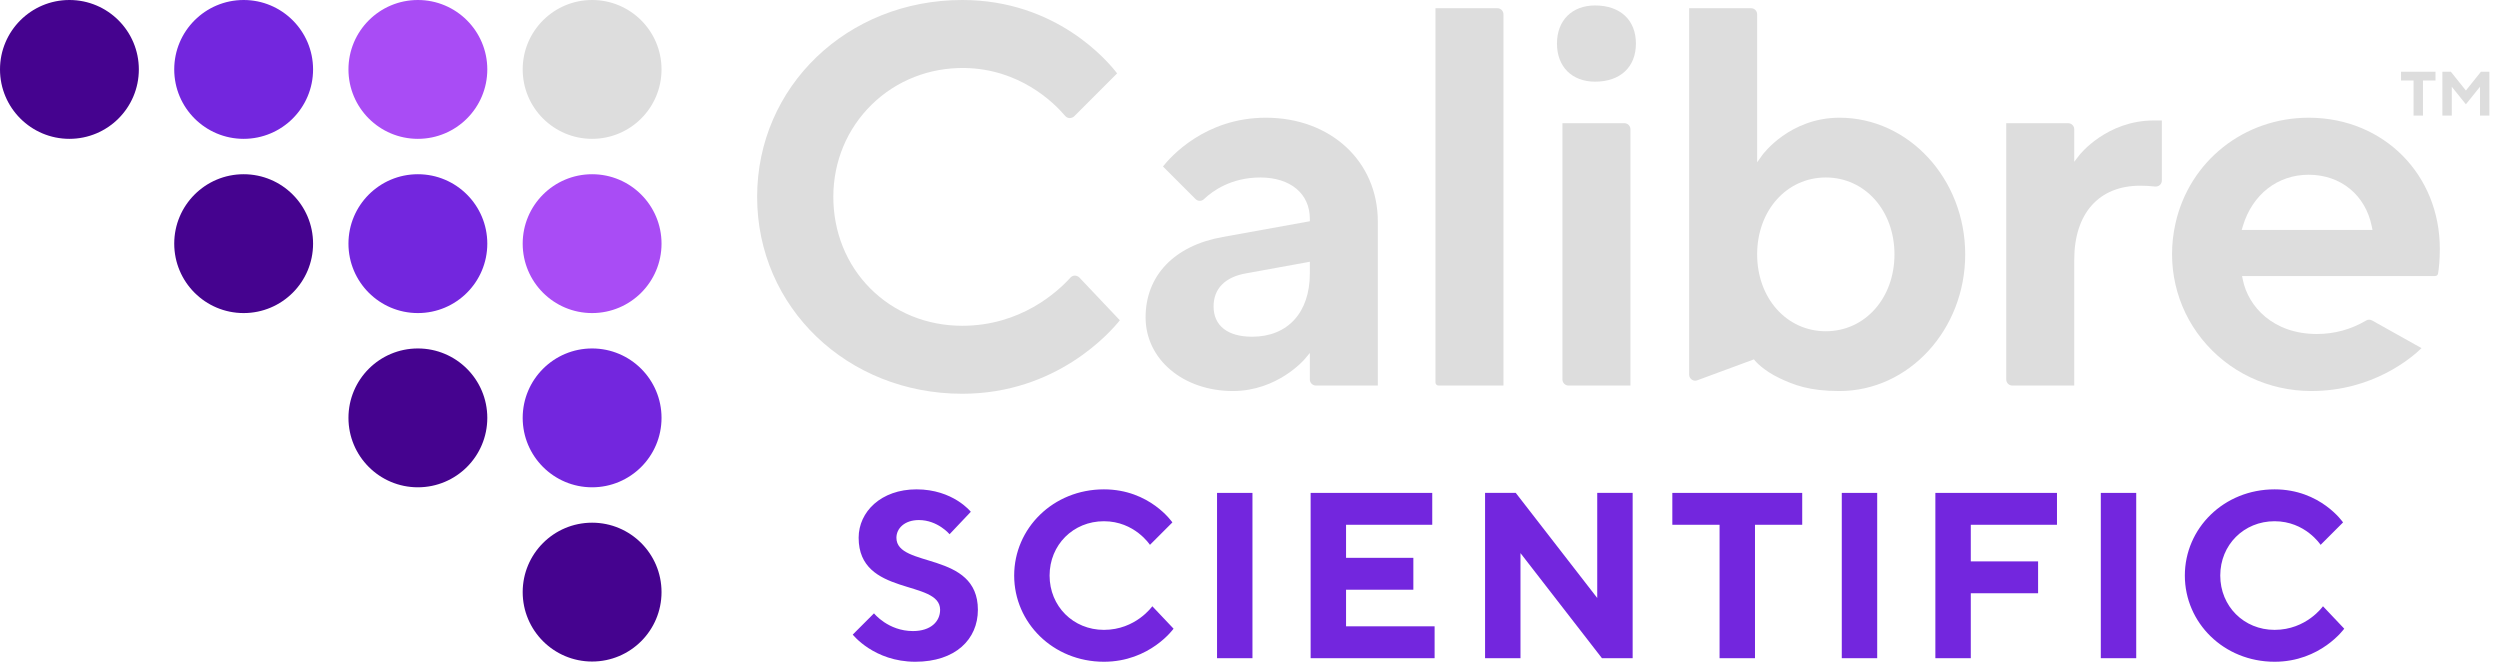
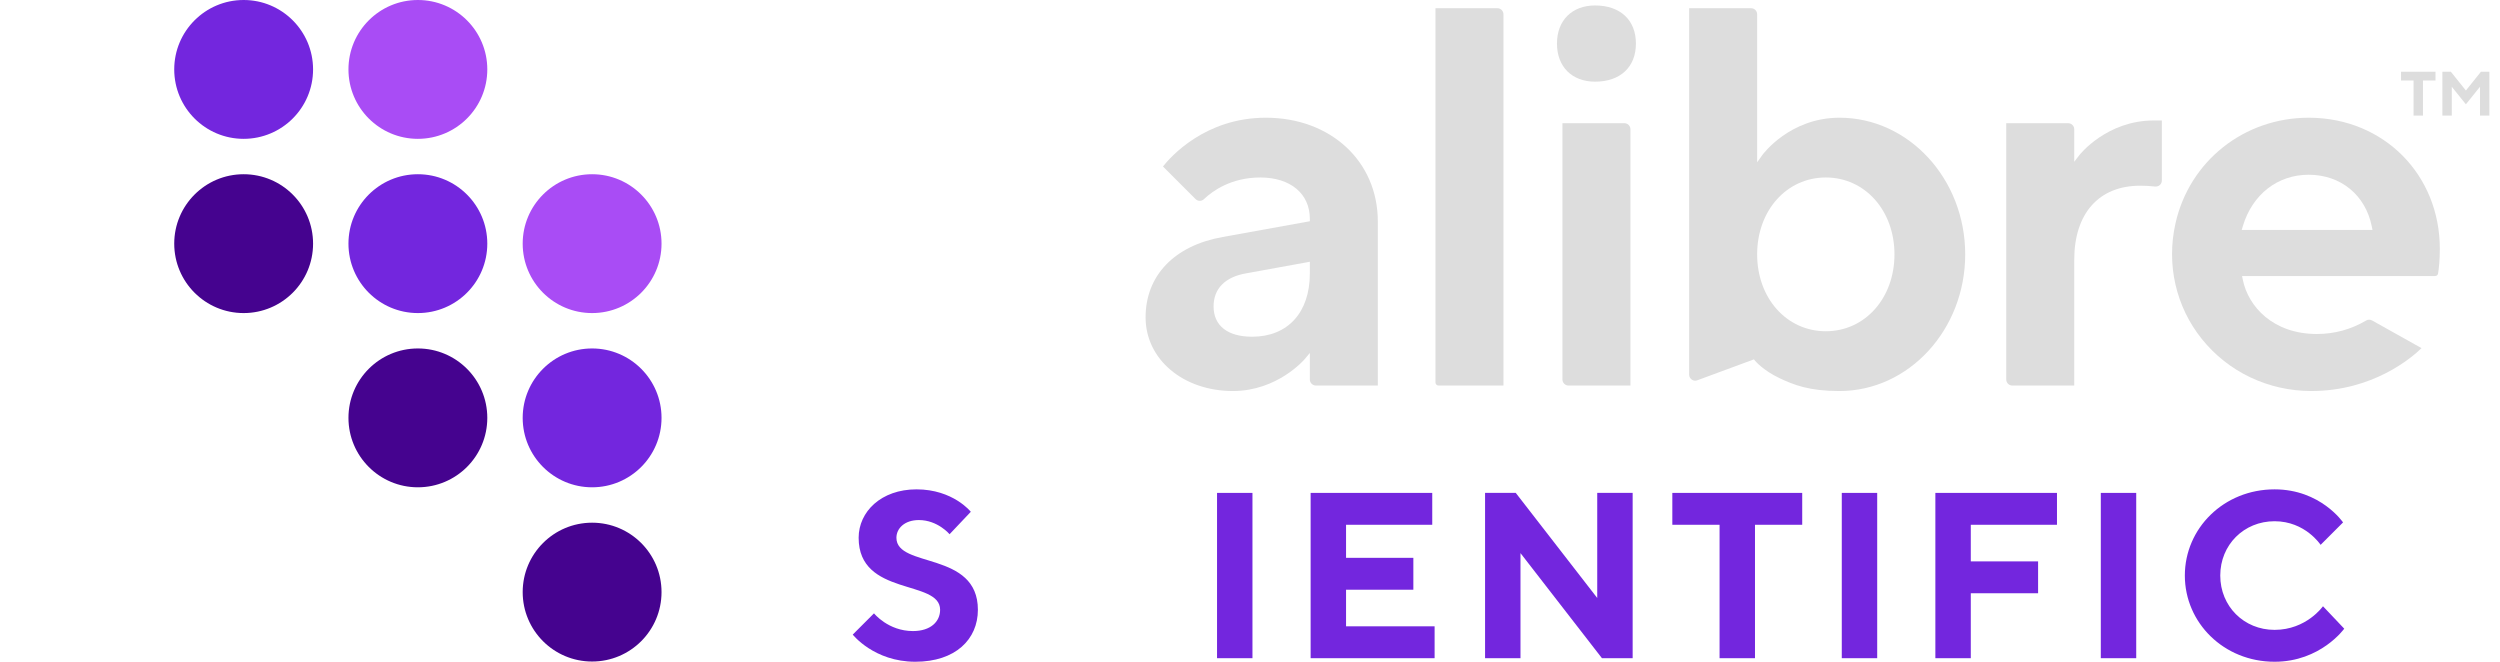
<svg xmlns="http://www.w3.org/2000/svg" id="b" data-name="Layer 2" width="222.809" height="58.977" viewBox="0 0 222.809 58.977">
  <defs>
    <clipPath id="e">
      <rect width="222.809" height="58.977" fill="none" />
    </clipPath>
    <clipPath id="f">
      <rect y="0" width="222.809" height="58.977" fill="none" />
    </clipPath>
  </defs>
  <g id="c" data-name="Layer 1">
    <g id="d" data-name="RGB-Calibre-Scientific-Logo-White-Colour">
      <g clip-path="url(#e)">
        <g clip-path="url(#f)">
          <path d="M21.715,12.374c3.417,0,6.187-2.77,6.187-6.187S25.132,0,21.715,0s-6.187,2.77-6.187,6.187,2.77,6.187,6.187,6.187" fill="#7326de" />
-           <path d="M6.187,12.374c3.417,0,6.187-2.77,6.187-6.187S9.604,0,6.187,0,0,2.77,0,6.187s2.77,6.187,6.187,6.187" fill="#45038f" />
          <path d="M37.243,12.374c3.417,0,6.187-2.77,6.187-6.187S40.66,0,37.243,0s-6.187,2.77-6.187,6.187,2.77,6.187,6.187,6.187" fill="#a94cf5" />
-           <path d="M52.771,12.374c3.417,0,6.187-2.77,6.187-6.187S56.188,0,52.771,0s-6.187,2.77-6.187,6.187,2.77,6.187,6.187,6.187" fill="#ddd" />
          <path d="M21.715,27.902c3.417,0,6.187-2.77,6.187-6.187s-2.77-6.187-6.187-6.187-6.187,2.77-6.187,6.187,2.77,6.187,6.187,6.187" fill="#45038f" />
          <path d="M37.243,27.902c3.417,0,6.187-2.77,6.187-6.187s-2.77-6.187-6.187-6.187-6.187,2.77-6.187,6.187,2.77,6.187,6.187,6.187" fill="#7326de" />
          <path d="M52.771,27.902c3.417,0,6.187-2.77,6.187-6.187s-2.77-6.187-6.187-6.187-6.187,2.77-6.187,6.187,2.77,6.187,6.187,6.187" fill="#a94cf5" />
          <path d="M37.243,43.43c3.417,0,6.187-2.77,6.187-6.187s-2.77-6.187-6.187-6.187-6.187,2.77-6.187,6.187,2.77,6.187,6.187,6.187" fill="#45038f" />
          <path d="M52.771,43.43c3.417,0,6.187-2.77,6.187-6.187s-2.77-6.187-6.187-6.187-6.187,2.77-6.187,6.187,2.77,6.187,6.187,6.187" fill="#7326de" />
          <path d="M52.771,58.958c3.417,0,6.187-2.77,6.187-6.187s-2.77-6.187-6.187-6.187-6.187,2.77-6.187,6.187,2.77,6.187,6.187,6.187" fill="#45038f" />
          <path d="M76.525,47.928c0-2.316,1.999-4.315,5.156-4.315,3.262,0,4.841,1.999,4.841,1.999l-1.894,2s-1.052-1.263-2.737-1.263c-1.262,0-1.999.736-1.999,1.579,0,2.736,7.261,1.157,7.261,6.418,0,2.631-1.999,4.631-5.577,4.631-3.683,0-5.577-2.42-5.577-2.42l1.894-1.894s1.263,1.579,3.473,1.579c1.578,0,2.42-.843,2.42-1.896,0-2.736-7.261-1.157-7.261-6.418" fill="#7326de" />
-           <path d="M104.487,46.559l-1.999,2s-1.368-2.105-4.104-2.105-4.841,2.105-4.841,4.84,2.105,4.842,4.841,4.842c2.841,0,4.314-2.105,4.314-2.105l1.894,1.999s-2.104,2.947-6.208,2.947c-4.525,0-7.997-3.473-7.997-7.683s3.472-7.681,7.997-7.681c4.104,0,6.103,2.946,6.103,2.946" fill="#7326de" />
          <rect x="108.467" y="43.929" width="3.157" height="14.732" fill="#7326de" />
          <polygon points="127.857 55.82 127.857 58.661 116.808 58.661 116.808 43.929 127.647 43.929 127.647 46.77 119.965 46.77 119.965 49.716 125.963 49.716 125.963 52.558 119.965 52.558 119.965 55.82 127.857 55.82" fill="#7326de" />
          <polygon points="145.508 43.929 145.508 58.661 142.772 58.661 135.511 49.295 135.511 58.661 132.354 58.661 132.354 43.929 135.09 43.929 142.351 53.294 142.351 43.929 145.508 43.929" fill="#7326de" />
          <polygon points="160.62 43.929 160.62 46.77 156.411 46.77 156.411 58.661 153.254 58.661 153.254 46.77 149.044 46.77 149.044 43.929 160.62 43.929" fill="#7326de" />
          <rect x="164.146" y="43.929" width="3.157" height="14.732" fill="#7326de" />
          <polygon points="183.326 43.929 183.326 46.77 175.644 46.77 175.644 50.033 181.642 50.033 181.642 52.873 175.644 52.873 175.644 58.661 172.487 58.661 172.487 43.929 183.326 43.929" fill="#7326de" />
          <rect x="187.231" y="43.929" width="3.157" height="14.732" fill="#7326de" />
          <path d="M208.821,46.559l-1.999,2s-1.368-2.105-4.104-2.105-4.841,2.105-4.841,4.84,2.105,4.842,4.841,4.842c2.841,0,4.314-2.105,4.314-2.105l1.894,1.999s-2.104,2.947-6.208,2.947c-4.525,0-7.997-3.473-7.997-7.683s3.472-7.681,7.997-7.681c4.104,0,6.103,2.946,6.103,2.946" fill="#7326de" />
-           <path d="M95.795,24.562c-.151.002-.29.065-.392.178-1.169,1.291-4.449,4.295-9.646,4.295-3.145,0-6.053-1.18-8.189-3.322-2.137-2.143-3.308-5.057-3.299-8.205.01-3.126,1.225-6.034,3.421-8.186,2.203-2.157,5.152-3.307,8.286-3.262,4.867.086,7.885,3.016,8.957,4.271.102.12.243.189.398.195.148-.014.294-.049.402-.157l3.828-3.829C98.755,5.483,94.163,0,85.757,0,75.508,0,67.478,7.707,67.478,17.547s8.03,17.546,18.279,17.546c8.419,0,13.211-5.5,14.048-6.549l-3.61-3.812c-.106-.111-.268-.164-.4-.17" fill="#ddd" />
          <path d="M112.814,10.491c-5.426,0-8.513,3.516-9.167,4.347l2.9,2.9c.21.21.539.214.75.014.757-.723,2.416-1.934,5.029-1.934,2.68,0,4.412,1.444,4.412,3.679v.221l-7.781,1.406c-4.295.764-6.858,3.44-6.858,7.157,0,3.745,3.347,6.568,7.787,6.568,3.968,0,6.361-2.805,6.385-2.833l.467-.559v2.362c0,.299.243.542.542.542h5.517v-14.619c0-5.361-4.198-9.251-9.983-9.251M116.738,24.378c0,3.474-1.971,5.632-5.144,5.632-2.184,0-3.436-.986-3.436-2.704,0-1.578,1.031-2.623,2.903-2.945l5.677-1.032v1.049Z" fill="#ddd" />
          <path d="M133.453.732h-5.518v33.356c0,.151.123.274.273.274h5.786V1.273c0-.298-.243-.541-.541-.541" fill="#ddd" />
          <path d="M142.159.487c-2.063,0-3.396,1.333-3.396,3.396s1.333,3.395,3.396,3.395c2.245,0,3.64-1.3,3.64-3.395s-1.395-3.396-3.64-3.396" fill="#ddd" />
          <path d="M144.768,10.979h-5.518v22.84c0,.299.244.542.542.542h5.518V11.521c0-.298-.243-.542-.542-.542" fill="#ddd" />
          <path d="M163.942,10.491c-4.438,0-6.837,3.272-6.86,3.305l-.479.668V1.273c0-.299-.243-.541-.542-.541h-5.518v32.653c0,.188.09.353.247.455.156.101.343.117.515.04l5.01-1.852.12.145c.007.008.71.84,2.157,1.527,1.28.606,2.652,1.15,5.35,1.15,6.178,0,11.204-5.465,11.204-12.18s-5.026-12.179-11.204-12.179M162.722,29.522c-3.489,0-6.119-2.946-6.119-6.852s2.63-6.852,6.119-6.852,6.12,2.946,6.12,6.852-2.631,6.852-6.12,6.852" fill="#ddd" />
          <path d="M185.337,13.804l-.473.613v-2.895c0-.299-.243-.542-.542-.542h-5.518v22.84c0,.298.243.542.542.542h5.518v-11.203c0-4.138,2.196-6.608,5.875-6.608.474,0,.92.025,1.325.073.153.015.309-.028.426-.132.117-.103.181-.248.181-.405v-5.351h-.711c-4.203,0-6.599,3.038-6.623,3.068" fill="#ddd" />
          <path d="M205.864,10.492h-.106c-5.76,0-10.635,3.866-11.876,9.436-.815,3.652.041,7.398,2.346,10.275,2.367,2.952,5.929,4.646,9.771,4.646,5.473,0,8.922-2.953,9.817-3.822l-4.405-2.465c-.167-.093-.37-.093-.527,0-1.345.799-2.824,1.205-4.398,1.205-3.89,0-6.119-2.435-6.602-4.849l-.063-.316h17.2c.136,0,.249-.095.269-.225.072-.449.156-1.194.156-2.194,0-6.612-4.979-11.637-11.582-11.691M199.788,20.495l.102-.341c.847-2.825,3.095-4.58,5.865-4.58,2.858,0,5.067,1.808,5.627,4.605l.063.316h-11.657Z" fill="#ddd" />
          <polygon points="215.106 7.175 213.989 7.175 213.989 6.393 217.061 6.393 217.061 7.175 215.944 7.175 215.944 10.302 215.106 10.302 215.106 7.175" fill="#ddd" />
          <polygon points="217.675 6.393 218.429 6.393 219.769 8.068 221.11 6.393 221.863 6.393 221.863 10.302 221.026 10.302 221.026 7.733 219.769 9.297 218.512 7.733 218.512 10.302 217.675 10.302 217.675 6.393" fill="#ddd" />
        </g>
      </g>
    </g>
  </g>
</svg>